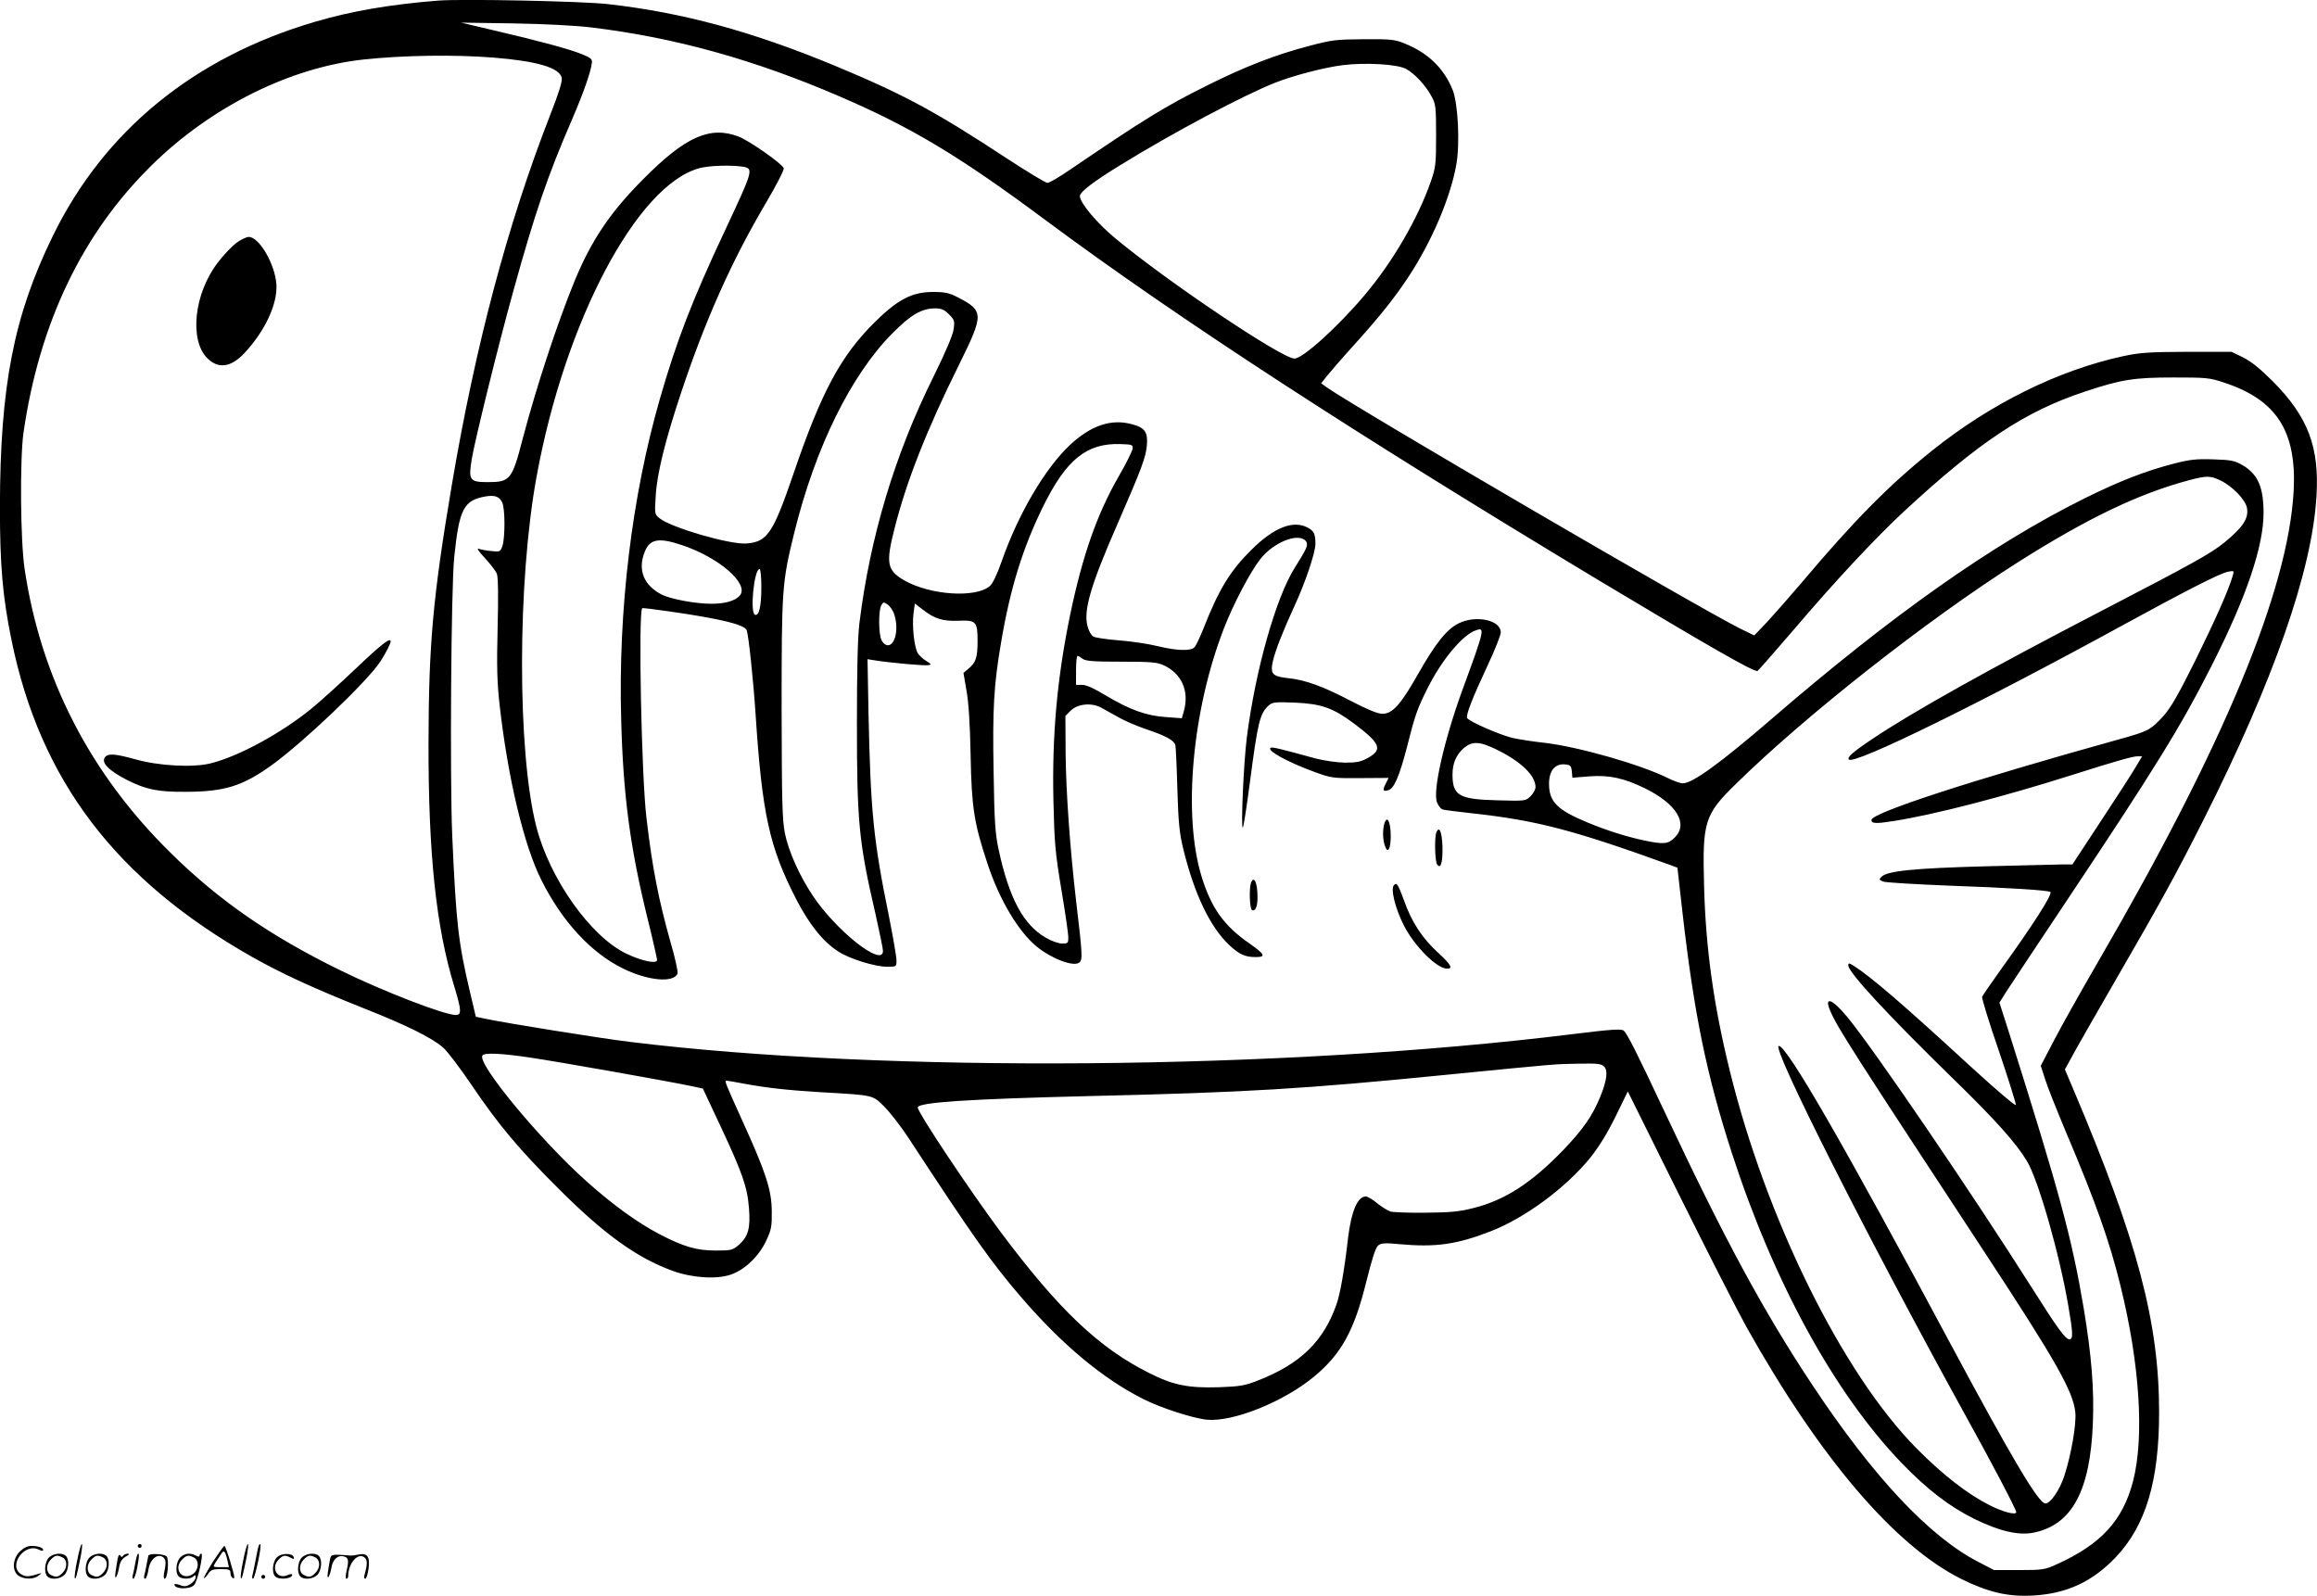
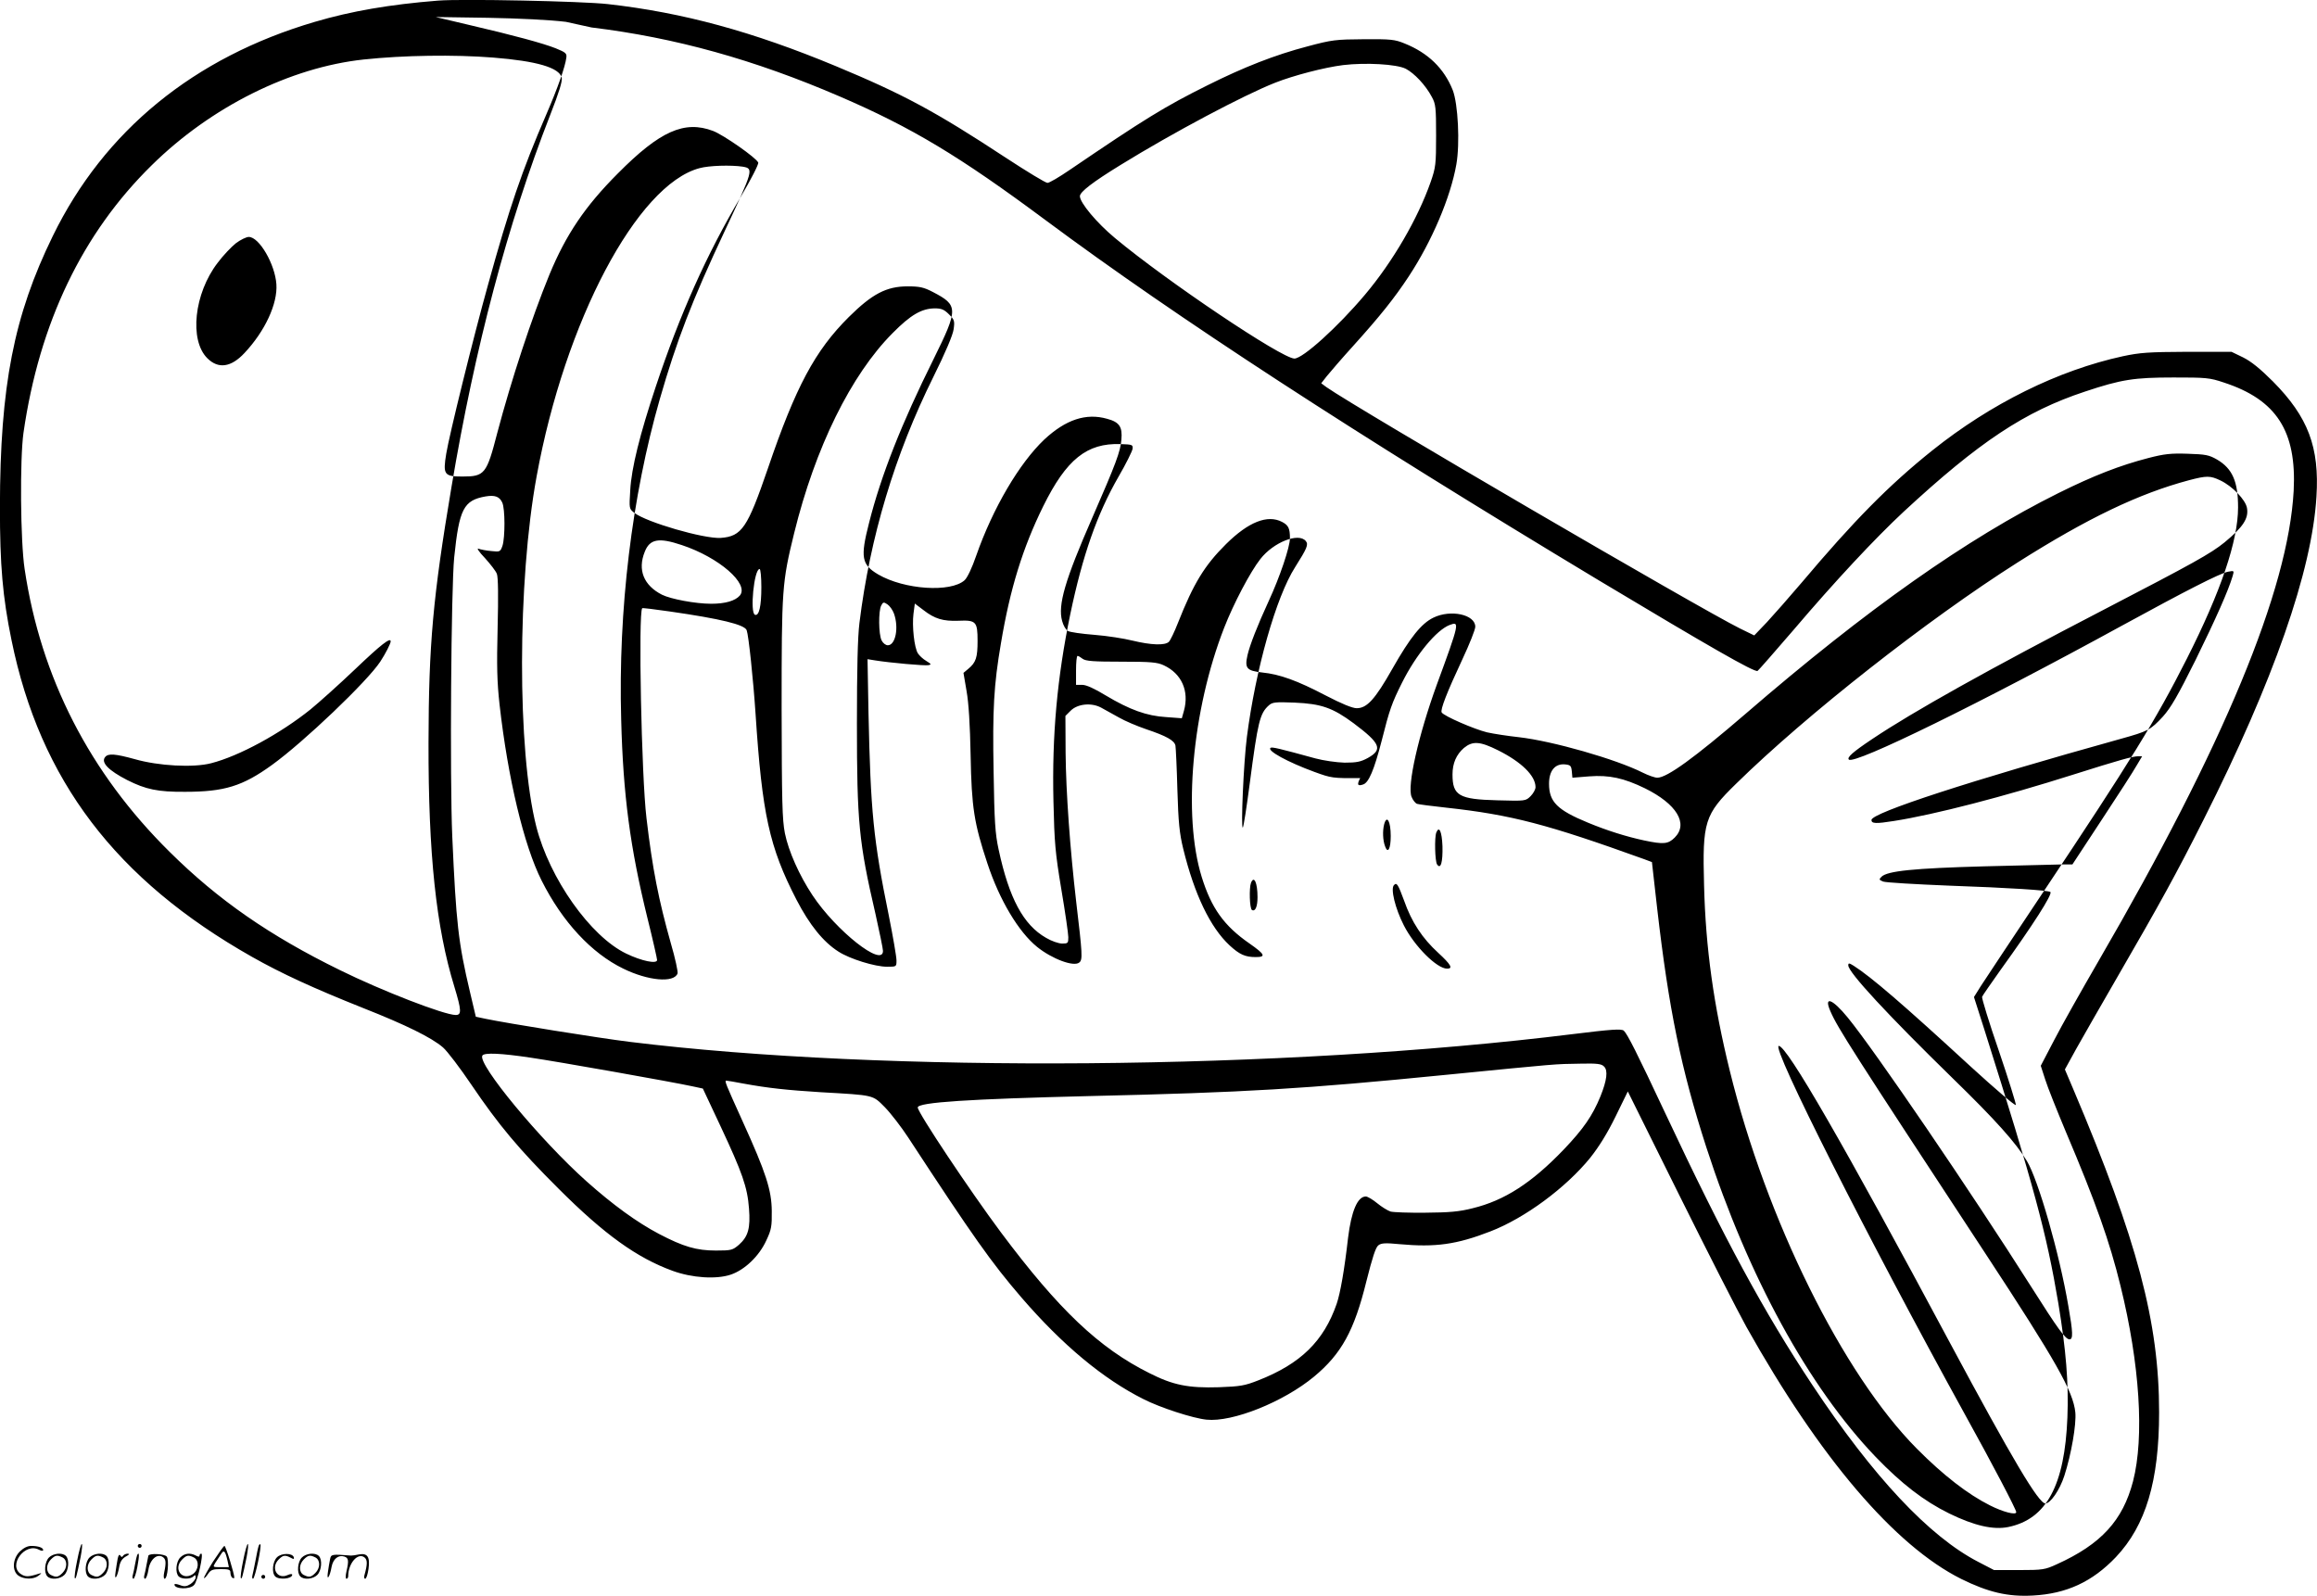
<svg xmlns="http://www.w3.org/2000/svg" version="1.0" viewBox="0 0 1200.139 826.554" preserveAspectRatio="xMidYMid meet">
  <g transform="translate(-0.642,827.721) scale(0.1,-0.1)" fill="#000000" stroke="none">
-     <path d="M2275 8274 c-250 -20 -448 -54 -638 -110 -626 -184 -1091 -564 -1357 -1109 -202 -413 -273 -776 -274 -1405 0 -300 14 -464 60 -688 148 -726 541 -1242 1246 -1641 152 -86 317 -162 578 -266 218 -86 352 -152 411 -203 22 -19 89 -107 149 -196 139 -205 243 -330 450 -536 237 -237 406 -358 590 -425 101 -37 226 -45 301 -20 72 24 148 96 185 178 26 55 29 73 28 152 -1 108 -30 198 -150 462 -91 201 -96 213 -85 213 5 0 44 -7 87 -15 131 -24 227 -34 402 -45 280 -16 267 -13 332 -78 31 -32 85 -102 121 -157 337 -515 431 -648 586 -828 213 -247 424 -422 631 -526 88 -45 258 -100 328 -107 135 -14 399 92 557 223 142 118 208 238 271 494 31 123 48 176 62 186 15 12 37 13 109 6 186 -17 296 -2 471 66 179 69 391 226 517 381 46 58 89 127 132 215 l63 129 265 -534 c146 -294 303 -602 349 -685 381 -680 769 -1134 1113 -1306 140 -69 241 -93 370 -86 175 9 309 71 431 199 155 164 224 394 224 750 0 466 -112 889 -443 1670 l-45 106 60 109 c33 59 127 223 208 363 227 392 310 543 450 821 363 720 562 1290 585 1674 16 256 -43 412 -225 596 -67 67 -113 104 -155 125 l-60 29 -230 0 c-200 -1 -244 -4 -333 -23 -335 -73 -683 -245 -987 -488 -226 -181 -406 -364 -676 -684 -63 -74 -144 -166 -180 -205 l-66 -69 -74 36 c-215 107 -1982 1138 -2142 1250 l-27 20 29 37 c17 21 78 92 137 157 139 154 214 248 287 359 120 182 217 410 247 581 19 108 9 314 -19 385 -45 112 -127 192 -249 241 -51 21 -72 23 -212 22 -145 -1 -164 -3 -291 -37 -168 -44 -329 -107 -519 -202 -223 -111 -326 -175 -713 -438 -54 -37 -105 -67 -115 -67 -10 0 -107 59 -217 131 -362 238 -529 328 -880 474 -431 179 -790 277 -1180 321 -133 15 -754 28 -880 18z m795 -139 c436 -53 844 -167 1285 -357 374 -161 622 -310 1067 -641 678 -504 1598 -1103 2868 -1867 567 -340 802 -475 820 -468 4 2 88 98 187 213 216 254 422 474 569 611 391 362 628 520 940 623 189 63 255 73 459 73 167 0 186 -1 260 -26 273 -89 378 -252 362 -561 -28 -514 -360 -1315 -1010 -2434 -88 -152 -192 -336 -230 -410 l-70 -134 23 -71 c12 -39 61 -161 107 -271 156 -368 227 -569 283 -798 100 -405 124 -783 65 -1012 -53 -203 -165 -326 -395 -430 -61 -28 -72 -30 -195 -30 l-130 0 -81 42 c-254 131 -545 441 -861 918 -249 375 -455 755 -758 1400 -152 324 -200 418 -218 434 -13 10 -62 7 -264 -18 -1499 -186 -3565 -203 -4886 -40 -155 19 -634 96 -744 119 l-52 11 -30 127 c-61 258 -72 358 -92 807 -13 303 -6 1283 10 1445 26 252 49 296 163 316 48 8 72 -1 86 -32 15 -32 15 -181 1 -224 -11 -31 -13 -32 -58 -27 -25 2 -55 8 -66 12 -11 5 2 -16 33 -48 28 -31 57 -68 62 -82 7 -17 8 -118 4 -278 -5 -201 -3 -282 10 -399 43 -381 126 -730 218 -912 107 -213 258 -376 423 -456 129 -63 262 -75 281 -25 3 8 -12 79 -35 157 -63 224 -95 384 -126 648 -26 215 -43 1065 -22 1087 2 2 67 -6 143 -17 264 -38 387 -68 398 -97 10 -26 34 -254 46 -433 34 -519 71 -690 212 -963 68 -131 139 -219 218 -269 59 -38 189 -78 251 -78 49 0 49 0 49 33 0 18 -18 123 -40 233 -80 392 -94 538 -105 1048 l-5 279 37 -6 c80 -13 261 -29 279 -25 16 3 14 6 -12 22 -17 10 -36 28 -43 39 -19 29 -31 142 -23 205 l7 53 45 -34 c58 -45 101 -58 181 -55 91 4 99 -4 99 -104 0 -86 -8 -112 -48 -145 l-25 -21 16 -94 c11 -61 18 -175 21 -333 5 -271 18 -352 87 -560 63 -191 162 -355 257 -432 78 -63 191 -105 219 -81 18 14 16 44 -16 313 -32 276 -53 567 -55 772 l-1 192 27 27 c36 36 108 43 158 16 19 -11 61 -34 92 -51 31 -18 95 -45 142 -61 104 -35 146 -58 151 -85 2 -11 7 -114 10 -228 5 -170 11 -227 30 -305 58 -238 141 -409 240 -501 52 -48 81 -61 136 -61 54 0 48 14 -32 70 -133 92 -198 184 -248 345 -99 319 -50 864 116 1290 49 126 136 291 188 357 68 87 198 138 235 93 15 -18 7 -37 -55 -135 -99 -155 -205 -530 -250 -880 -17 -132 -32 -479 -21 -469 4 4 20 107 36 230 42 320 52 361 99 403 18 16 33 18 133 14 139 -6 198 -27 306 -107 140 -105 152 -136 73 -180 -37 -20 -58 -24 -120 -24 -42 1 -110 11 -151 22 -186 51 -224 60 -232 55 -22 -14 88 -74 227 -125 88 -32 94 -33 237 -32 l147 1 -15 -30 c-18 -34 -14 -43 15 -33 29 9 57 75 96 226 41 163 53 196 106 302 72 144 178 272 246 298 53 20 52 13 -67 -311 -94 -259 -154 -523 -130 -579 6 -16 19 -32 27 -36 9 -3 77 -12 152 -20 338 -37 524 -86 1026 -267 l40 -15 27 -239 c60 -522 124 -834 255 -1239 217 -669 530 -1241 877 -1603 134 -139 249 -228 381 -293 129 -63 228 -86 306 -70 198 41 292 216 306 567 7 178 -7 349 -47 592 -61 364 -126 603 -383 1417 l-54 169 35 56 c20 30 164 249 322 485 456 684 584 892 745 1210 177 350 266 612 266 785 0 134 -29 201 -109 248 -42 24 -59 27 -152 30 -87 3 -122 -1 -203 -22 -147 -38 -284 -91 -467 -182 -474 -236 -991 -600 -1620 -1143 -265 -228 -407 -331 -457 -331 -13 0 -47 12 -75 26 -139 70 -467 164 -643 184 -55 6 -128 17 -164 25 -66 16 -223 84 -235 103 -8 14 27 104 108 277 36 77 66 152 66 167 0 63 -127 91 -217 47 -62 -30 -120 -102 -212 -264 -90 -159 -132 -205 -185 -205 -23 0 -78 23 -161 66 -147 77 -238 110 -329 119 -80 9 -91 22 -76 89 12 53 52 155 110 281 58 125 110 280 110 325 0 52 -8 68 -41 85 -75 39 -174 0 -290 -115 -111 -110 -168 -203 -249 -408 -18 -46 -39 -90 -47 -98 -20 -20 -93 -17 -188 6 -44 11 -133 25 -198 30 -65 5 -127 14 -137 20 -11 6 -24 29 -30 52 -23 82 15 212 156 534 123 282 146 343 151 405 6 66 -10 91 -74 108 -109 31 -214 -4 -325 -107 -129 -122 -267 -356 -353 -602 -22 -64 -46 -114 -60 -127 -72 -65 -313 -49 -448 30 -86 51 -93 88 -47 267 62 246 169 516 334 848 129 261 129 279 -4 348 -46 24 -68 29 -130 29 -110 0 -184 -39 -305 -159 -175 -174 -275 -361 -419 -784 -106 -309 -135 -352 -245 -360 -87 -5 -384 81 -447 130 -27 21 -27 22 -21 117 6 114 50 290 132 536 126 378 263 684 440 983 53 90 94 170 91 178 -9 24 -179 143 -234 164 -148 56 -275 0 -493 -220 -170 -170 -269 -317 -355 -525 -92 -225 -197 -544 -270 -820 -55 -213 -65 -225 -181 -225 -94 0 -101 10 -83 119 15 93 139 597 216 873 111 401 176 592 302 883 60 139 98 247 104 295 3 22 -4 27 -55 48 -66 26 -212 66 -457 123 l-165 39 270 -4 c165 -3 323 -11 405 -21z m-509 -156 c226 -18 342 -52 355 -104 4 -18 -13 -74 -60 -194 -221 -566 -389 -1200 -511 -1926 -96 -571 -118 -813 -119 -1325 -1 -575 39 -956 134 -1264 37 -122 38 -146 7 -146 -59 0 -380 124 -601 233 -363 178 -630 363 -881 612 -414 409 -667 902 -751 1465 -22 145 -25 569 -6 705 82 569 305 1034 665 1387 307 302 716 506 1097 547 206 22 470 26 671 10z m4727 -58 c44 -23 103 -85 135 -146 20 -36 22 -55 22 -200 0 -149 -2 -165 -28 -240 -67 -191 -196 -413 -341 -585 -139 -165 -321 -330 -365 -330 -66 1 -659 399 -929 624 -94 78 -182 183 -182 217 0 22 66 73 211 162 269 166 638 362 801 426 94 37 254 79 351 91 117 14 278 5 325 -19z m-3435 -507 c58 -10 57 -14 -93 -334 -170 -362 -249 -568 -336 -870 -145 -505 -216 -1093 -200 -1660 10 -390 46 -662 136 -1028 28 -112 50 -210 50 -217 0 -22 -79 -6 -160 33 -185 89 -397 388 -466 659 -99 389 -98 1269 2 1813 147 804 520 1509 843 1596 50 14 164 17 224 8z m1069 -765 c28 -28 30 -34 24 -77 -4 -30 -42 -120 -105 -247 -200 -403 -328 -829 -383 -1275 -9 -71 -13 -241 -13 -520 0 -511 10 -616 96 -986 21 -94 39 -181 39 -192 0 -88 -243 104 -365 288 -69 104 -124 228 -143 321 -14 72 -16 164 -17 644 0 625 2 654 65 911 109 443 294 819 510 1036 94 95 150 127 218 128 35 0 49 -6 74 -31z m951 -696 c-2 -13 -34 -78 -73 -145 -111 -193 -186 -407 -250 -713 -68 -328 -95 -627 -87 -969 5 -215 9 -264 41 -456 20 -118 36 -230 36 -247 0 -31 -2 -33 -32 -33 -18 0 -56 13 -84 30 -117 67 -191 205 -245 457 -18 83 -22 145 -26 403 -6 322 1 449 38 665 47 282 113 495 219 710 120 243 226 328 400 322 61 -2 65 -3 63 -24z m5634 -164 c63 -30 130 -100 138 -142 10 -54 -19 -99 -116 -179 -73 -59 -160 -107 -628 -350 -596 -309 -984 -526 -1196 -668 -102 -68 -133 -96 -122 -107 28 -28 683 293 1417 695 324 177 505 270 547 278 32 6 32 6 24 -22 -22 -75 -86 -219 -192 -435 -92 -185 -128 -247 -169 -293 -65 -70 -76 -76 -220 -116 -773 -215 -1290 -383 -1290 -420 0 -19 23 -20 117 -5 210 33 569 126 928 240 237 75 309 95 335 95 l22 0 -28 -47 c-15 -27 -96 -153 -180 -280 l-153 -233 -48 0 c-26 -1 -210 -5 -408 -10 -367 -10 -503 -24 -533 -54 -14 -14 -13 -16 9 -25 14 -5 167 -14 340 -21 313 -11 516 -24 526 -33 11 -12 -89 -169 -260 -406 -48 -68 -91 -129 -94 -137 -2 -7 36 -133 87 -280 50 -147 89 -273 88 -280 -2 -7 -106 82 -233 198 -350 322 -516 465 -607 523 -24 15 -28 15 -28 2 0 -36 206 -258 542 -586 222 -216 327 -334 383 -427 59 -97 169 -481 215 -752 24 -137 25 -172 6 -172 -21 0 -59 52 -197 270 -315 497 -812 1226 -952 1397 -80 98 -126 114 -89 31 38 -87 114 -205 802 -1253 367 -559 455 -715 466 -823 6 -62 -21 -218 -57 -329 -24 -74 -72 -143 -98 -143 -35 0 -171 229 -496 835 -549 1026 -843 1535 -885 1535 -42 0 466 -1005 961 -1903 144 -260 269 -498 269 -512 0 -17 -69 1 -136 35 -114 57 -242 156 -379 294 -383 386 -779 1185 -969 1958 -83 337 -125 635 -133 960 -9 330 2 366 166 526 365 358 993 851 1458 1146 363 230 629 357 888 426 91 24 110 24 162 -1z m-7969 -335 c193 -64 350 -201 301 -261 -24 -28 -76 -43 -149 -43 -80 0 -209 24 -255 47 -94 48 -127 128 -89 222 26 67 73 75 192 35z m412 -218 c0 -99 -12 -151 -33 -143 -27 9 -5 237 24 237 5 0 9 -42 9 -94z m687 -137 c26 -73 8 -164 -32 -164 -11 0 -25 11 -32 25 -16 31 -17 154 -2 181 9 18 13 19 32 6 12 -8 27 -29 34 -48z m977 -234 c16 -12 57 -15 200 -15 155 0 187 -3 221 -19 92 -43 132 -133 104 -235 l-11 -39 -81 6 c-101 6 -189 38 -313 112 -59 36 -101 55 -122 55 l-32 0 0 75 c0 41 3 75 8 75 4 0 16 -7 26 -15z m2152 -474 c122 -61 194 -132 194 -191 0 -11 -11 -32 -25 -46 -26 -26 -27 -26 -173 -22 -198 5 -232 24 -232 134 0 58 20 103 59 137 45 37 83 35 177 -12z m382 -109 l3 -33 87 7 c104 8 180 -9 289 -62 164 -81 226 -183 154 -255 -34 -34 -58 -36 -158 -15 -93 20 -192 51 -291 92 -160 66 -202 108 -202 202 0 67 31 105 83 100 28 -3 32 -7 35 -36z m-5393 -1483 c132 -19 731 -125 841 -149 l51 -11 92 -196 c112 -239 139 -315 147 -425 8 -102 -4 -145 -52 -188 -33 -28 -39 -30 -120 -30 -100 0 -168 20 -294 86 -114 60 -238 150 -375 272 -239 213 -567 609 -540 652 10 16 97 12 250 -11z m5560 -46 c21 -20 15 -71 -19 -155 -41 -100 -88 -168 -190 -275 -166 -173 -307 -264 -472 -304 -70 -18 -122 -22 -244 -23 -85 -1 -167 2 -181 6 -15 5 -46 24 -69 43 -23 19 -50 35 -59 35 -43 0 -75 -76 -92 -214 -19 -167 -40 -286 -59 -342 -67 -193 -186 -310 -405 -396 -71 -28 -94 -32 -205 -36 -158 -5 -238 11 -360 73 -261 130 -470 329 -769 729 -161 216 -431 621 -431 647 0 27 271 44 885 59 821 19 1114 37 1850 110 589 58 561 56 697 58 88 2 110 -1 123 -15z M7176 4008 c-9 -35 -7 -84 5 -115 14 -39 29 -13 29 54 0 76 -20 112 -34 61z M7446 3965 c-10 -26 -7 -148 4 -165 19 -28 30 11 28 94 -3 76 -17 108 -32 71z M6486 3704 c-10 -27 -7 -132 5 -140 17 -10 29 16 29 66 0 75 -18 115 -34 74z M7227 3693 c-19 -18 6 -121 51 -209 55 -108 171 -224 224 -224 32 0 20 21 -46 82 -82 75 -138 159 -177 271 -31 84 -38 95 -52 80z M1229 7018 c-23 -18 -67 -64 -96 -103 -121 -158 -147 -399 -53 -493 57 -57 123 -48 193 27 106 113 172 255 165 356 -7 104 -89 245 -143 245 -13 0 -43 -15 -66 -32z M1849 4814 c-85 -81 -190 -175 -234 -211 -157 -126 -370 -242 -515 -279 -92 -24 -273 -14 -395 21 -102 28 -138 31 -154 11 -23 -28 17 -69 114 -119 97 -49 160 -62 300 -61 203 0 298 29 450 139 165 119 494 433 561 535 27 41 54 94 54 105 0 23 -51 -17 -181 -141z M406 194 c-10 -47 -15 -88 -12 -91 5 -6 9 7 30 110 7 37 10 67 6 67 -4 0 -15 -39 -24 -86z M720 270 c0 -5 5 -10 10 -10 6 0 10 5 10 10 0 6 -4 10 -10 10 -5 0 -10 -4 -10 -10z M1266 194 c-10 -47 -15 -88 -12 -91 5 -6 9 7 30 110 7 37 10 67 6 67 -4 0 -15 -39 -24 -86z M1346 269 c-3 -8 -10 -41 -16 -74 -6 -33 -14 -68 -16 -77 -3 -10 -1 -18 3 -18 10 0 46 171 38 178 -2 3 -7 -1 -9 -9z M109 241 c-38 -38 -41 -101 -7 -125 29 -20 79 -20 104 0 18 14 18 15 1 10 -53 -17 -69 -17 -92 -2 -69 45 21 166 94 126 12 -6 21 -7 21 -1 0 12 -25 21 -62 21 -19 0 -39 -10 -59 -29z M1110 189 c-28 -45 -49 -83 -47 -85 2 -3 12 7 21 21 14 21 24 25 66 25 43 0 50 -3 50 -19 0 -11 5 -23 10 -26 6 -3 10 -3 10 1 0 20 -44 164 -51 164 -4 0 -30 -37 -59 -81z m75 4 l7 -33 -42 0 c-42 0 -42 0 -28 23 8 12 21 32 29 44 15 25 22 18 34 -34z M260 210 c-22 -22 -27 -79 -8 -98 19 -19 66 -14 88 8 22 22 27 79 8 98 -19 19 -66 14 -88 -8z m71 0 c25 -14 25 -54 -1 -80 -23 -23 -33 -24 -61 -10 -25 14 -25 54 1 80 23 23 33 24 61 10z M470 210 c-22 -22 -27 -79 -8 -98 19 -19 66 -14 88 8 22 22 27 79 8 98 -19 19 -66 14 -88 -8z m71 0 c25 -14 25 -54 -1 -80 -23 -23 -33 -24 -61 -10 -25 14 -25 54 1 80 23 23 33 24 61 10z M616 204 c-3 -16 -8 -47 -11 -69 -8 -51 10 -26 19 27 5 27 15 42 34 53 18 10 22 14 10 15 -9 0 -20 -5 -24 -11 -5 -8 -9 -8 -14 1 -5 8 -10 3 -14 -16z M717 223 c-2 -4 -7 -26 -11 -48 -4 -22 -9 -48 -12 -57 -3 -10 -1 -18 4 -18 4 0 14 28 20 62 11 58 10 81 -1 61z M775 220 c-1 -3 -5 -23 -9 -45 -4 -22 -9 -48 -12 -57 -3 -10 -1 -18 4 -18 5 0 13 20 17 45 7 53 44 87 74 68 17 -11 19 -28 8 -80 -4 -18 -3 -33 2 -33 16 0 24 99 11 115 -12 14 -87 18 -95 5z M940 210 c-22 -22 -27 -79 -8 -98 15 -15 61 -15 76 0 9 9 12 8 12 -5 0 -9 -12 -24 -26 -34 -21 -13 -32 -15 -55 -6 -16 6 -29 8 -29 3 0 -24 81 -27 102 -2 18 19 50 162 37 162 -5 0 -9 -5 -9 -10 0 -7 -6 -7 -19 0 -30 16 -59 12 -81 -10z m71 0 c29 -16 25 -65 -6 -86 -56 -37 -103 28 -55 76 23 23 33 24 61 10z M1441 211 c-23 -23 -28 -80 -9 -99 19 -19 88 -13 88 9 0 5 -11 4 -24 -2 -54 -25 -89 38 -46 81 23 23 33 24 62 9 16 -9 19 -8 16 3 -8 22 -64 22 -87 -1z M1570 210 c-22 -22 -27 -79 -8 -98 19 -19 66 -14 88 8 22 22 27 79 8 98 -19 19 -66 14 -88 -8z m71 0 c25 -14 25 -54 -1 -80 -23 -23 -33 -24 -61 -10 -25 14 -25 54 1 80 23 23 33 24 61 10z M1716 201 c-3 -14 -8 -44 -11 -66 -8 -51 10 -26 19 27 8 41 35 63 66 53 22 -7 24 -21 11 -77 -5 -22 -5 -38 0 -38 5 0 9 6 9 13 0 68 51 125 85 97 15 -13 15 -35 -1 -92 -3 -10 -1 -18 4 -18 6 0 13 23 17 50 9 63 -5 84 -49 76 -17 -4 -35 -6 -41 -6 -101 8 -104 7 -109 -19z M1360 110 c0 -5 5 -10 10 -10 6 0 10 5 10 10 0 6 -4 10 -10 10 -5 0 -10 -4 -10 -10z" />
+     <path d="M2275 8274 c-250 -20 -448 -54 -638 -110 -626 -184 -1091 -564 -1357 -1109 -202 -413 -273 -776 -274 -1405 0 -300 14 -464 60 -688 148 -726 541 -1242 1246 -1641 152 -86 317 -162 578 -266 218 -86 352 -152 411 -203 22 -19 89 -107 149 -196 139 -205 243 -330 450 -536 237 -237 406 -358 590 -425 101 -37 226 -45 301 -20 72 24 148 96 185 178 26 55 29 73 28 152 -1 108 -30 198 -150 462 -91 201 -96 213 -85 213 5 0 44 -7 87 -15 131 -24 227 -34 402 -45 280 -16 267 -13 332 -78 31 -32 85 -102 121 -157 337 -515 431 -648 586 -828 213 -247 424 -422 631 -526 88 -45 258 -100 328 -107 135 -14 399 92 557 223 142 118 208 238 271 494 31 123 48 176 62 186 15 12 37 13 109 6 186 -17 296 -2 471 66 179 69 391 226 517 381 46 58 89 127 132 215 l63 129 265 -534 c146 -294 303 -602 349 -685 381 -680 769 -1134 1113 -1306 140 -69 241 -93 370 -86 175 9 309 71 431 199 155 164 224 394 224 750 0 466 -112 889 -443 1670 l-45 106 60 109 c33 59 127 223 208 363 227 392 310 543 450 821 363 720 562 1290 585 1674 16 256 -43 412 -225 596 -67 67 -113 104 -155 125 l-60 29 -230 0 c-200 -1 -244 -4 -333 -23 -335 -73 -683 -245 -987 -488 -226 -181 -406 -364 -676 -684 -63 -74 -144 -166 -180 -205 l-66 -69 -74 36 c-215 107 -1982 1138 -2142 1250 l-27 20 29 37 c17 21 78 92 137 157 139 154 214 248 287 359 120 182 217 410 247 581 19 108 9 314 -19 385 -45 112 -127 192 -249 241 -51 21 -72 23 -212 22 -145 -1 -164 -3 -291 -37 -168 -44 -329 -107 -519 -202 -223 -111 -326 -175 -713 -438 -54 -37 -105 -67 -115 -67 -10 0 -107 59 -217 131 -362 238 -529 328 -880 474 -431 179 -790 277 -1180 321 -133 15 -754 28 -880 18z m795 -139 c436 -53 844 -167 1285 -357 374 -161 622 -310 1067 -641 678 -504 1598 -1103 2868 -1867 567 -340 802 -475 820 -468 4 2 88 98 187 213 216 254 422 474 569 611 391 362 628 520 940 623 189 63 255 73 459 73 167 0 186 -1 260 -26 273 -89 378 -252 362 -561 -28 -514 -360 -1315 -1010 -2434 -88 -152 -192 -336 -230 -410 l-70 -134 23 -71 c12 -39 61 -161 107 -271 156 -368 227 -569 283 -798 100 -405 124 -783 65 -1012 -53 -203 -165 -326 -395 -430 -61 -28 -72 -30 -195 -30 l-130 0 -81 42 c-254 131 -545 441 -861 918 -249 375 -455 755 -758 1400 -152 324 -200 418 -218 434 -13 10 -62 7 -264 -18 -1499 -186 -3565 -203 -4886 -40 -155 19 -634 96 -744 119 l-52 11 -30 127 c-61 258 -72 358 -92 807 -13 303 -6 1283 10 1445 26 252 49 296 163 316 48 8 72 -1 86 -32 15 -32 15 -181 1 -224 -11 -31 -13 -32 -58 -27 -25 2 -55 8 -66 12 -11 5 2 -16 33 -48 28 -31 57 -68 62 -82 7 -17 8 -118 4 -278 -5 -201 -3 -282 10 -399 43 -381 126 -730 218 -912 107 -213 258 -376 423 -456 129 -63 262 -75 281 -25 3 8 -12 79 -35 157 -63 224 -95 384 -126 648 -26 215 -43 1065 -22 1087 2 2 67 -6 143 -17 264 -38 387 -68 398 -97 10 -26 34 -254 46 -433 34 -519 71 -690 212 -963 68 -131 139 -219 218 -269 59 -38 189 -78 251 -78 49 0 49 0 49 33 0 18 -18 123 -40 233 -80 392 -94 538 -105 1048 l-5 279 37 -6 c80 -13 261 -29 279 -25 16 3 14 6 -12 22 -17 10 -36 28 -43 39 -19 29 -31 142 -23 205 l7 53 45 -34 c58 -45 101 -58 181 -55 91 4 99 -4 99 -104 0 -86 -8 -112 -48 -145 l-25 -21 16 -94 c11 -61 18 -175 21 -333 5 -271 18 -352 87 -560 63 -191 162 -355 257 -432 78 -63 191 -105 219 -81 18 14 16 44 -16 313 -32 276 -53 567 -55 772 l-1 192 27 27 c36 36 108 43 158 16 19 -11 61 -34 92 -51 31 -18 95 -45 142 -61 104 -35 146 -58 151 -85 2 -11 7 -114 10 -228 5 -170 11 -227 30 -305 58 -238 141 -409 240 -501 52 -48 81 -61 136 -61 54 0 48 14 -32 70 -133 92 -198 184 -248 345 -99 319 -50 864 116 1290 49 126 136 291 188 357 68 87 198 138 235 93 15 -18 7 -37 -55 -135 -99 -155 -205 -530 -250 -880 -17 -132 -32 -479 -21 -469 4 4 20 107 36 230 42 320 52 361 99 403 18 16 33 18 133 14 139 -6 198 -27 306 -107 140 -105 152 -136 73 -180 -37 -20 -58 -24 -120 -24 -42 1 -110 11 -151 22 -186 51 -224 60 -232 55 -22 -14 88 -74 227 -125 88 -32 94 -33 237 -32 c-18 -34 -14 -43 15 -33 29 9 57 75 96 226 41 163 53 196 106 302 72 144 178 272 246 298 53 20 52 13 -67 -311 -94 -259 -154 -523 -130 -579 6 -16 19 -32 27 -36 9 -3 77 -12 152 -20 338 -37 524 -86 1026 -267 l40 -15 27 -239 c60 -522 124 -834 255 -1239 217 -669 530 -1241 877 -1603 134 -139 249 -228 381 -293 129 -63 228 -86 306 -70 198 41 292 216 306 567 7 178 -7 349 -47 592 -61 364 -126 603 -383 1417 l-54 169 35 56 c20 30 164 249 322 485 456 684 584 892 745 1210 177 350 266 612 266 785 0 134 -29 201 -109 248 -42 24 -59 27 -152 30 -87 3 -122 -1 -203 -22 -147 -38 -284 -91 -467 -182 -474 -236 -991 -600 -1620 -1143 -265 -228 -407 -331 -457 -331 -13 0 -47 12 -75 26 -139 70 -467 164 -643 184 -55 6 -128 17 -164 25 -66 16 -223 84 -235 103 -8 14 27 104 108 277 36 77 66 152 66 167 0 63 -127 91 -217 47 -62 -30 -120 -102 -212 -264 -90 -159 -132 -205 -185 -205 -23 0 -78 23 -161 66 -147 77 -238 110 -329 119 -80 9 -91 22 -76 89 12 53 52 155 110 281 58 125 110 280 110 325 0 52 -8 68 -41 85 -75 39 -174 0 -290 -115 -111 -110 -168 -203 -249 -408 -18 -46 -39 -90 -47 -98 -20 -20 -93 -17 -188 6 -44 11 -133 25 -198 30 -65 5 -127 14 -137 20 -11 6 -24 29 -30 52 -23 82 15 212 156 534 123 282 146 343 151 405 6 66 -10 91 -74 108 -109 31 -214 -4 -325 -107 -129 -122 -267 -356 -353 -602 -22 -64 -46 -114 -60 -127 -72 -65 -313 -49 -448 30 -86 51 -93 88 -47 267 62 246 169 516 334 848 129 261 129 279 -4 348 -46 24 -68 29 -130 29 -110 0 -184 -39 -305 -159 -175 -174 -275 -361 -419 -784 -106 -309 -135 -352 -245 -360 -87 -5 -384 81 -447 130 -27 21 -27 22 -21 117 6 114 50 290 132 536 126 378 263 684 440 983 53 90 94 170 91 178 -9 24 -179 143 -234 164 -148 56 -275 0 -493 -220 -170 -170 -269 -317 -355 -525 -92 -225 -197 -544 -270 -820 -55 -213 -65 -225 -181 -225 -94 0 -101 10 -83 119 15 93 139 597 216 873 111 401 176 592 302 883 60 139 98 247 104 295 3 22 -4 27 -55 48 -66 26 -212 66 -457 123 l-165 39 270 -4 c165 -3 323 -11 405 -21z m-509 -156 c226 -18 342 -52 355 -104 4 -18 -13 -74 -60 -194 -221 -566 -389 -1200 -511 -1926 -96 -571 -118 -813 -119 -1325 -1 -575 39 -956 134 -1264 37 -122 38 -146 7 -146 -59 0 -380 124 -601 233 -363 178 -630 363 -881 612 -414 409 -667 902 -751 1465 -22 145 -25 569 -6 705 82 569 305 1034 665 1387 307 302 716 506 1097 547 206 22 470 26 671 10z m4727 -58 c44 -23 103 -85 135 -146 20 -36 22 -55 22 -200 0 -149 -2 -165 -28 -240 -67 -191 -196 -413 -341 -585 -139 -165 -321 -330 -365 -330 -66 1 -659 399 -929 624 -94 78 -182 183 -182 217 0 22 66 73 211 162 269 166 638 362 801 426 94 37 254 79 351 91 117 14 278 5 325 -19z m-3435 -507 c58 -10 57 -14 -93 -334 -170 -362 -249 -568 -336 -870 -145 -505 -216 -1093 -200 -1660 10 -390 46 -662 136 -1028 28 -112 50 -210 50 -217 0 -22 -79 -6 -160 33 -185 89 -397 388 -466 659 -99 389 -98 1269 2 1813 147 804 520 1509 843 1596 50 14 164 17 224 8z m1069 -765 c28 -28 30 -34 24 -77 -4 -30 -42 -120 -105 -247 -200 -403 -328 -829 -383 -1275 -9 -71 -13 -241 -13 -520 0 -511 10 -616 96 -986 21 -94 39 -181 39 -192 0 -88 -243 104 -365 288 -69 104 -124 228 -143 321 -14 72 -16 164 -17 644 0 625 2 654 65 911 109 443 294 819 510 1036 94 95 150 127 218 128 35 0 49 -6 74 -31z m951 -696 c-2 -13 -34 -78 -73 -145 -111 -193 -186 -407 -250 -713 -68 -328 -95 -627 -87 -969 5 -215 9 -264 41 -456 20 -118 36 -230 36 -247 0 -31 -2 -33 -32 -33 -18 0 -56 13 -84 30 -117 67 -191 205 -245 457 -18 83 -22 145 -26 403 -6 322 1 449 38 665 47 282 113 495 219 710 120 243 226 328 400 322 61 -2 65 -3 63 -24z m5634 -164 c63 -30 130 -100 138 -142 10 -54 -19 -99 -116 -179 -73 -59 -160 -107 -628 -350 -596 -309 -984 -526 -1196 -668 -102 -68 -133 -96 -122 -107 28 -28 683 293 1417 695 324 177 505 270 547 278 32 6 32 6 24 -22 -22 -75 -86 -219 -192 -435 -92 -185 -128 -247 -169 -293 -65 -70 -76 -76 -220 -116 -773 -215 -1290 -383 -1290 -420 0 -19 23 -20 117 -5 210 33 569 126 928 240 237 75 309 95 335 95 l22 0 -28 -47 c-15 -27 -96 -153 -180 -280 l-153 -233 -48 0 c-26 -1 -210 -5 -408 -10 -367 -10 -503 -24 -533 -54 -14 -14 -13 -16 9 -25 14 -5 167 -14 340 -21 313 -11 516 -24 526 -33 11 -12 -89 -169 -260 -406 -48 -68 -91 -129 -94 -137 -2 -7 36 -133 87 -280 50 -147 89 -273 88 -280 -2 -7 -106 82 -233 198 -350 322 -516 465 -607 523 -24 15 -28 15 -28 2 0 -36 206 -258 542 -586 222 -216 327 -334 383 -427 59 -97 169 -481 215 -752 24 -137 25 -172 6 -172 -21 0 -59 52 -197 270 -315 497 -812 1226 -952 1397 -80 98 -126 114 -89 31 38 -87 114 -205 802 -1253 367 -559 455 -715 466 -823 6 -62 -21 -218 -57 -329 -24 -74 -72 -143 -98 -143 -35 0 -171 229 -496 835 -549 1026 -843 1535 -885 1535 -42 0 466 -1005 961 -1903 144 -260 269 -498 269 -512 0 -17 -69 1 -136 35 -114 57 -242 156 -379 294 -383 386 -779 1185 -969 1958 -83 337 -125 635 -133 960 -9 330 2 366 166 526 365 358 993 851 1458 1146 363 230 629 357 888 426 91 24 110 24 162 -1z m-7969 -335 c193 -64 350 -201 301 -261 -24 -28 -76 -43 -149 -43 -80 0 -209 24 -255 47 -94 48 -127 128 -89 222 26 67 73 75 192 35z m412 -218 c0 -99 -12 -151 -33 -143 -27 9 -5 237 24 237 5 0 9 -42 9 -94z m687 -137 c26 -73 8 -164 -32 -164 -11 0 -25 11 -32 25 -16 31 -17 154 -2 181 9 18 13 19 32 6 12 -8 27 -29 34 -48z m977 -234 c16 -12 57 -15 200 -15 155 0 187 -3 221 -19 92 -43 132 -133 104 -235 l-11 -39 -81 6 c-101 6 -189 38 -313 112 -59 36 -101 55 -122 55 l-32 0 0 75 c0 41 3 75 8 75 4 0 16 -7 26 -15z m2152 -474 c122 -61 194 -132 194 -191 0 -11 -11 -32 -25 -46 -26 -26 -27 -26 -173 -22 -198 5 -232 24 -232 134 0 58 20 103 59 137 45 37 83 35 177 -12z m382 -109 l3 -33 87 7 c104 8 180 -9 289 -62 164 -81 226 -183 154 -255 -34 -34 -58 -36 -158 -15 -93 20 -192 51 -291 92 -160 66 -202 108 -202 202 0 67 31 105 83 100 28 -3 32 -7 35 -36z m-5393 -1483 c132 -19 731 -125 841 -149 l51 -11 92 -196 c112 -239 139 -315 147 -425 8 -102 -4 -145 -52 -188 -33 -28 -39 -30 -120 -30 -100 0 -168 20 -294 86 -114 60 -238 150 -375 272 -239 213 -567 609 -540 652 10 16 97 12 250 -11z m5560 -46 c21 -20 15 -71 -19 -155 -41 -100 -88 -168 -190 -275 -166 -173 -307 -264 -472 -304 -70 -18 -122 -22 -244 -23 -85 -1 -167 2 -181 6 -15 5 -46 24 -69 43 -23 19 -50 35 -59 35 -43 0 -75 -76 -92 -214 -19 -167 -40 -286 -59 -342 -67 -193 -186 -310 -405 -396 -71 -28 -94 -32 -205 -36 -158 -5 -238 11 -360 73 -261 130 -470 329 -769 729 -161 216 -431 621 -431 647 0 27 271 44 885 59 821 19 1114 37 1850 110 589 58 561 56 697 58 88 2 110 -1 123 -15z M7176 4008 c-9 -35 -7 -84 5 -115 14 -39 29 -13 29 54 0 76 -20 112 -34 61z M7446 3965 c-10 -26 -7 -148 4 -165 19 -28 30 11 28 94 -3 76 -17 108 -32 71z M6486 3704 c-10 -27 -7 -132 5 -140 17 -10 29 16 29 66 0 75 -18 115 -34 74z M7227 3693 c-19 -18 6 -121 51 -209 55 -108 171 -224 224 -224 32 0 20 21 -46 82 -82 75 -138 159 -177 271 -31 84 -38 95 -52 80z M1229 7018 c-23 -18 -67 -64 -96 -103 -121 -158 -147 -399 -53 -493 57 -57 123 -48 193 27 106 113 172 255 165 356 -7 104 -89 245 -143 245 -13 0 -43 -15 -66 -32z M1849 4814 c-85 -81 -190 -175 -234 -211 -157 -126 -370 -242 -515 -279 -92 -24 -273 -14 -395 21 -102 28 -138 31 -154 11 -23 -28 17 -69 114 -119 97 -49 160 -62 300 -61 203 0 298 29 450 139 165 119 494 433 561 535 27 41 54 94 54 105 0 23 -51 -17 -181 -141z M406 194 c-10 -47 -15 -88 -12 -91 5 -6 9 7 30 110 7 37 10 67 6 67 -4 0 -15 -39 -24 -86z M720 270 c0 -5 5 -10 10 -10 6 0 10 5 10 10 0 6 -4 10 -10 10 -5 0 -10 -4 -10 -10z M1266 194 c-10 -47 -15 -88 -12 -91 5 -6 9 7 30 110 7 37 10 67 6 67 -4 0 -15 -39 -24 -86z M1346 269 c-3 -8 -10 -41 -16 -74 -6 -33 -14 -68 -16 -77 -3 -10 -1 -18 3 -18 10 0 46 171 38 178 -2 3 -7 -1 -9 -9z M109 241 c-38 -38 -41 -101 -7 -125 29 -20 79 -20 104 0 18 14 18 15 1 10 -53 -17 -69 -17 -92 -2 -69 45 21 166 94 126 12 -6 21 -7 21 -1 0 12 -25 21 -62 21 -19 0 -39 -10 -59 -29z M1110 189 c-28 -45 -49 -83 -47 -85 2 -3 12 7 21 21 14 21 24 25 66 25 43 0 50 -3 50 -19 0 -11 5 -23 10 -26 6 -3 10 -3 10 1 0 20 -44 164 -51 164 -4 0 -30 -37 -59 -81z m75 4 l7 -33 -42 0 c-42 0 -42 0 -28 23 8 12 21 32 29 44 15 25 22 18 34 -34z M260 210 c-22 -22 -27 -79 -8 -98 19 -19 66 -14 88 8 22 22 27 79 8 98 -19 19 -66 14 -88 -8z m71 0 c25 -14 25 -54 -1 -80 -23 -23 -33 -24 -61 -10 -25 14 -25 54 1 80 23 23 33 24 61 10z M470 210 c-22 -22 -27 -79 -8 -98 19 -19 66 -14 88 8 22 22 27 79 8 98 -19 19 -66 14 -88 -8z m71 0 c25 -14 25 -54 -1 -80 -23 -23 -33 -24 -61 -10 -25 14 -25 54 1 80 23 23 33 24 61 10z M616 204 c-3 -16 -8 -47 -11 -69 -8 -51 10 -26 19 27 5 27 15 42 34 53 18 10 22 14 10 15 -9 0 -20 -5 -24 -11 -5 -8 -9 -8 -14 1 -5 8 -10 3 -14 -16z M717 223 c-2 -4 -7 -26 -11 -48 -4 -22 -9 -48 -12 -57 -3 -10 -1 -18 4 -18 4 0 14 28 20 62 11 58 10 81 -1 61z M775 220 c-1 -3 -5 -23 -9 -45 -4 -22 -9 -48 -12 -57 -3 -10 -1 -18 4 -18 5 0 13 20 17 45 7 53 44 87 74 68 17 -11 19 -28 8 -80 -4 -18 -3 -33 2 -33 16 0 24 99 11 115 -12 14 -87 18 -95 5z M940 210 c-22 -22 -27 -79 -8 -98 15 -15 61 -15 76 0 9 9 12 8 12 -5 0 -9 -12 -24 -26 -34 -21 -13 -32 -15 -55 -6 -16 6 -29 8 -29 3 0 -24 81 -27 102 -2 18 19 50 162 37 162 -5 0 -9 -5 -9 -10 0 -7 -6 -7 -19 0 -30 16 -59 12 -81 -10z m71 0 c29 -16 25 -65 -6 -86 -56 -37 -103 28 -55 76 23 23 33 24 61 10z M1441 211 c-23 -23 -28 -80 -9 -99 19 -19 88 -13 88 9 0 5 -11 4 -24 -2 -54 -25 -89 38 -46 81 23 23 33 24 62 9 16 -9 19 -8 16 3 -8 22 -64 22 -87 -1z M1570 210 c-22 -22 -27 -79 -8 -98 19 -19 66 -14 88 8 22 22 27 79 8 98 -19 19 -66 14 -88 -8z m71 0 c25 -14 25 -54 -1 -80 -23 -23 -33 -24 -61 -10 -25 14 -25 54 1 80 23 23 33 24 61 10z M1716 201 c-3 -14 -8 -44 -11 -66 -8 -51 10 -26 19 27 8 41 35 63 66 53 22 -7 24 -21 11 -77 -5 -22 -5 -38 0 -38 5 0 9 6 9 13 0 68 51 125 85 97 15 -13 15 -35 -1 -92 -3 -10 -1 -18 4 -18 6 0 13 23 17 50 9 63 -5 84 -49 76 -17 -4 -35 -6 -41 -6 -101 8 -104 7 -109 -19z M1360 110 c0 -5 5 -10 10 -10 6 0 10 5 10 10 0 6 -4 10 -10 10 -5 0 -10 -4 -10 -10z" />
  </g>
</svg>